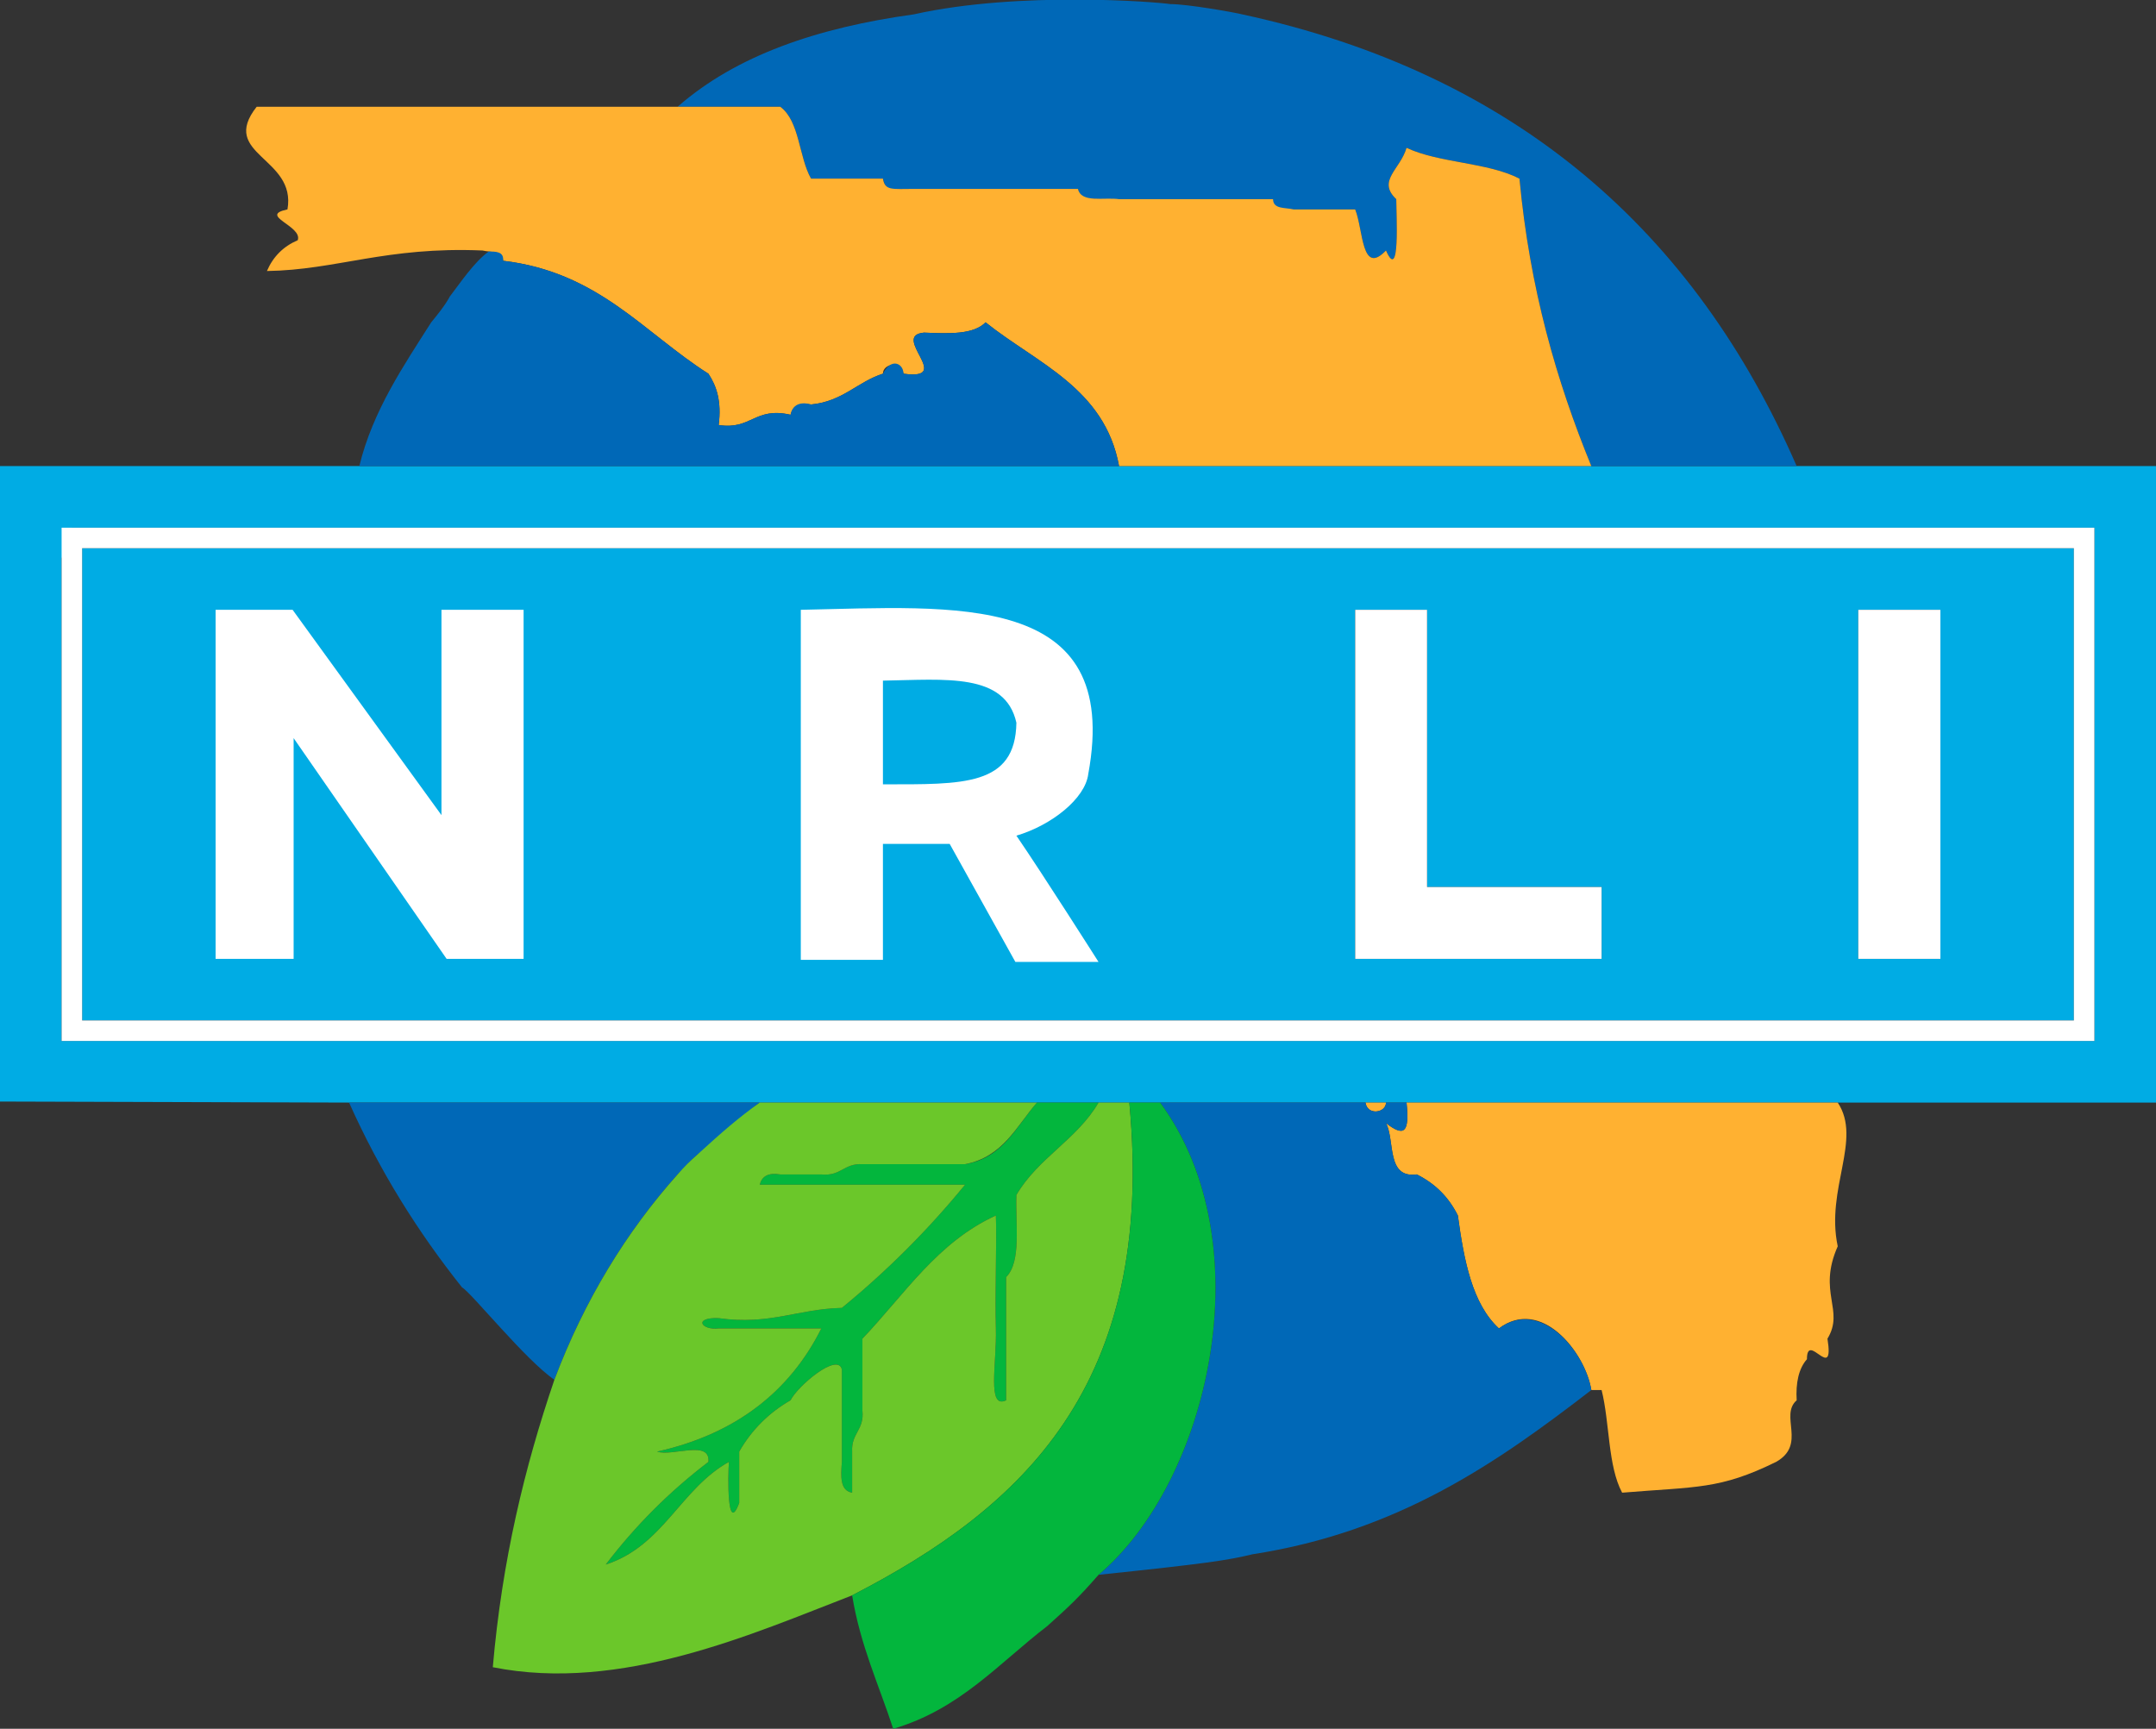
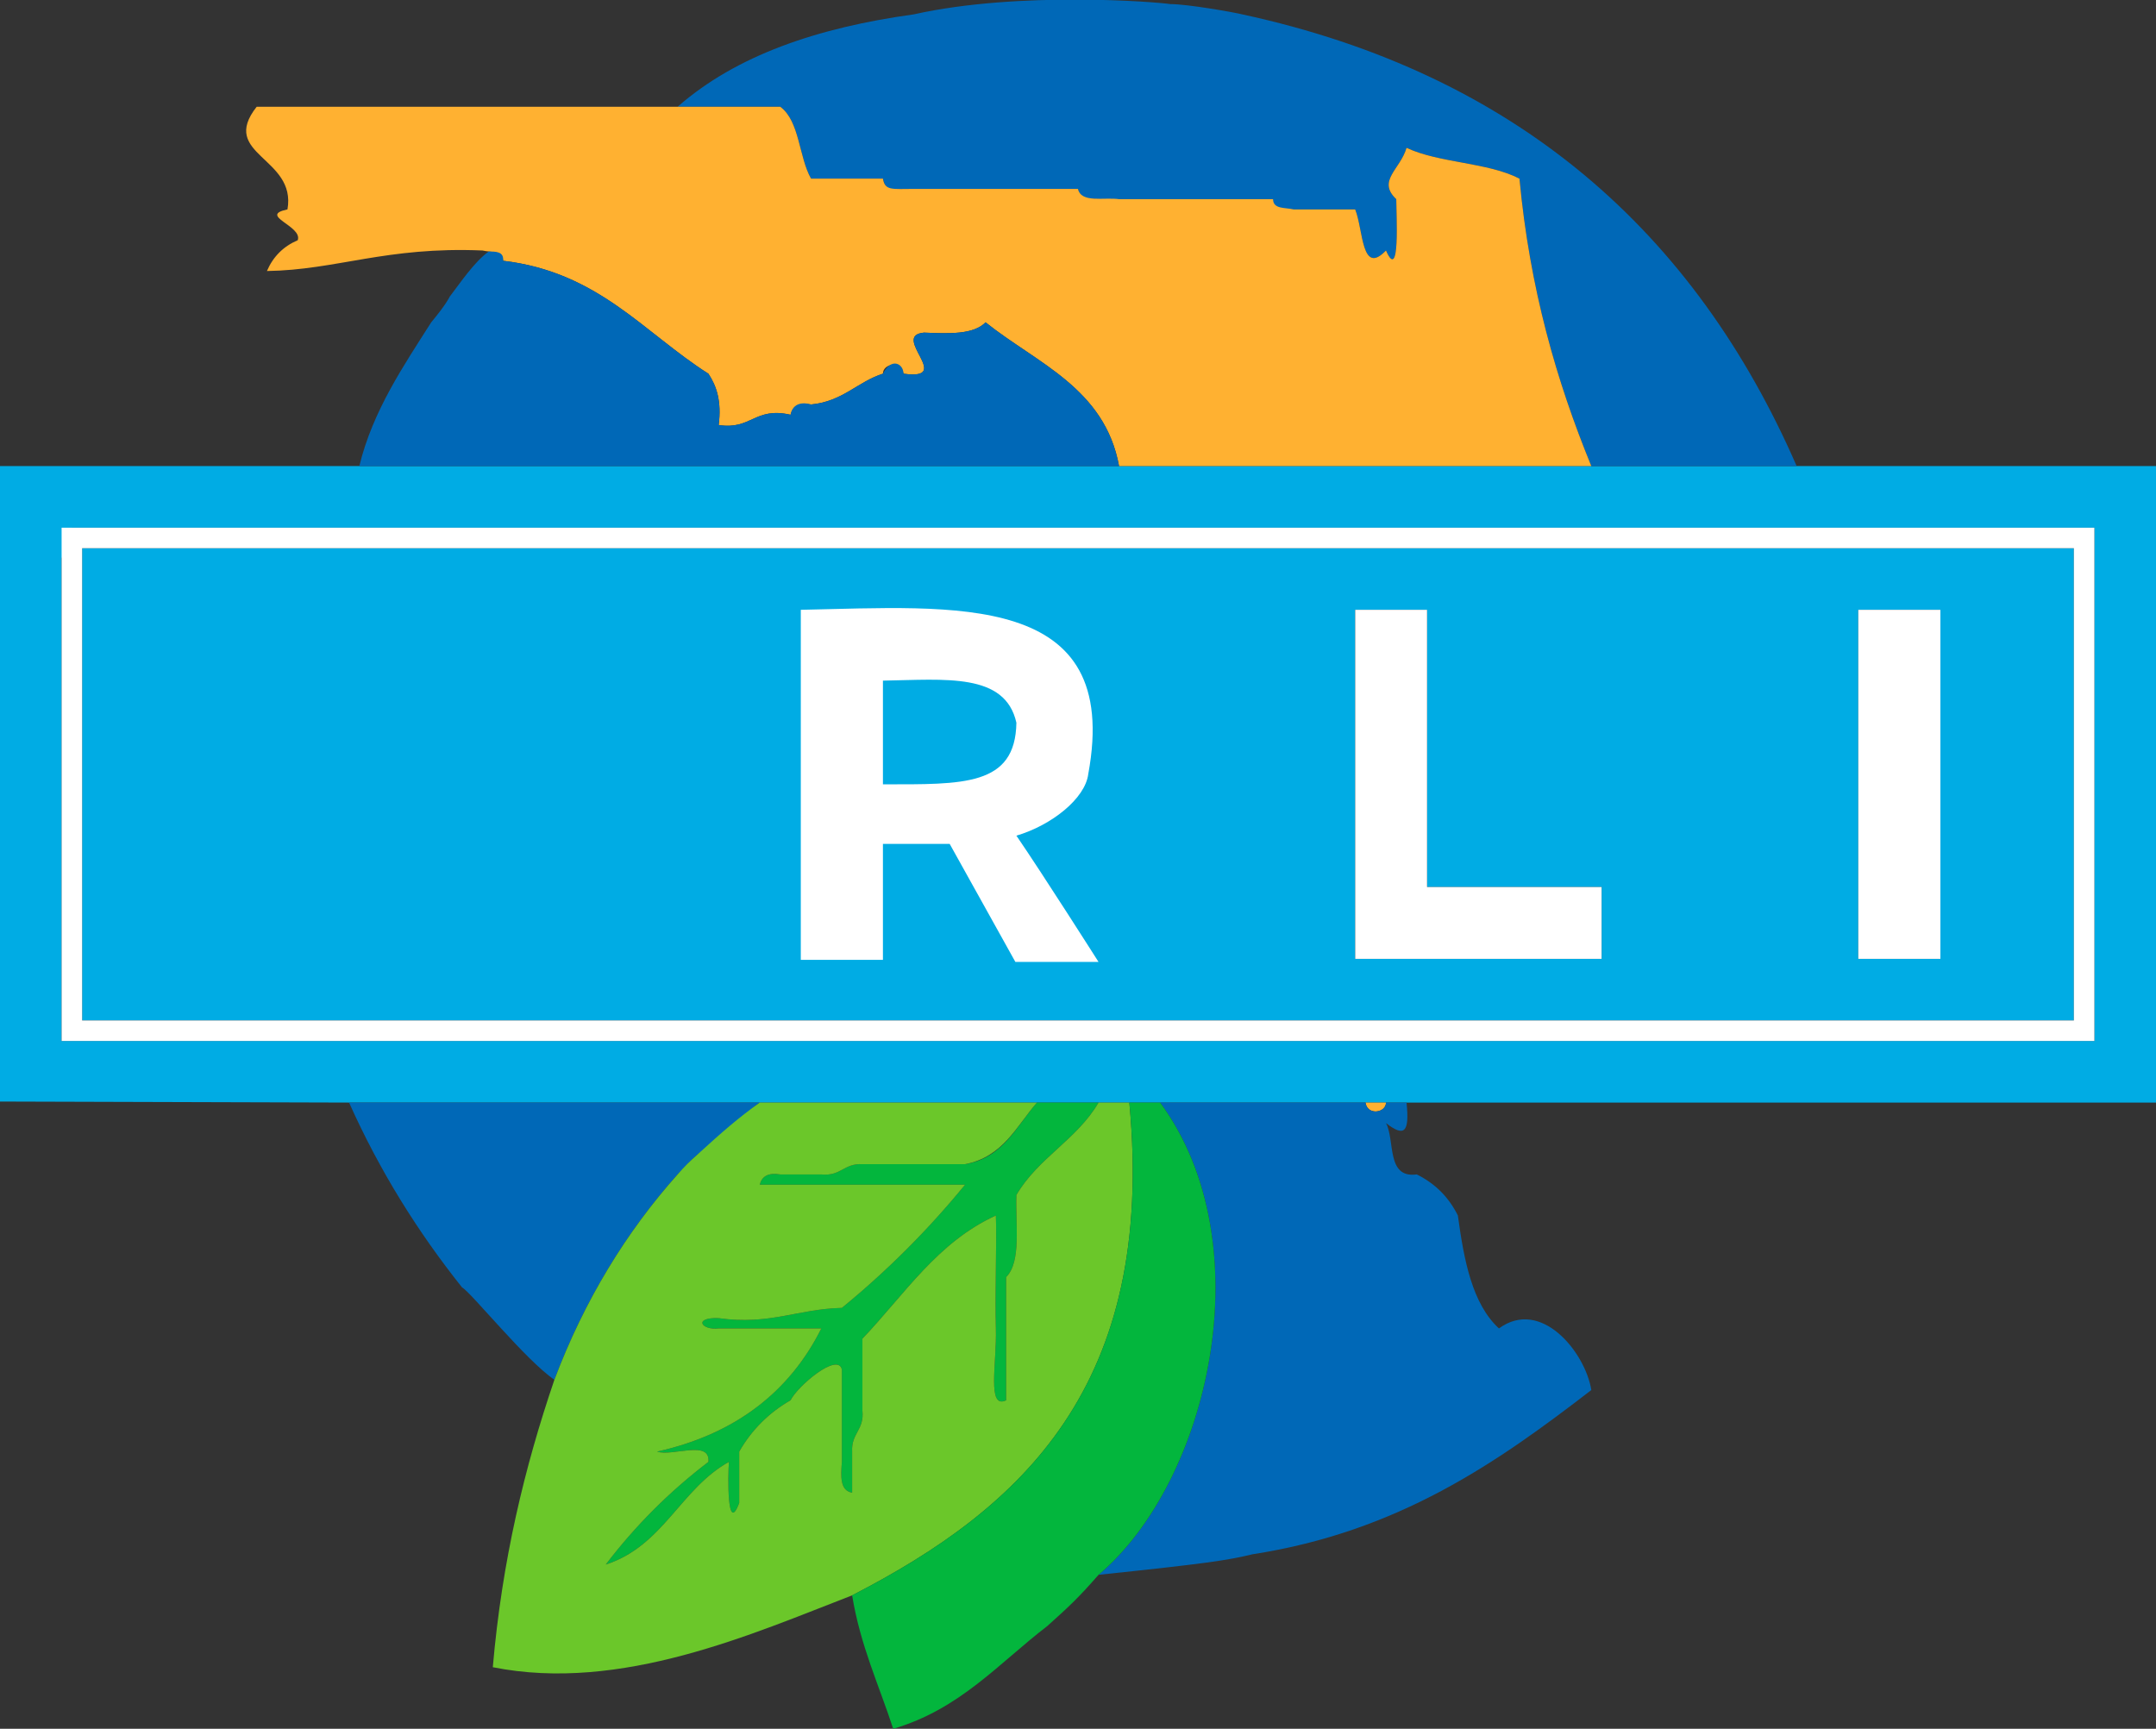
<svg xmlns="http://www.w3.org/2000/svg" version="1.1" id="Layer_1" x="0px" y="0px" width="210px" height="168.4px" viewBox="0 0 210 168.4" enable-background="new 0 0 210 168.4" xml:space="preserve">
  <rect x="0" y="0" width="210" height="168.4" fill="#333333" stroke="none" />
  <g>
    <path fill-rule="evenodd" clip-rule="evenodd" fill="#00ACE4" d="M109,45.4c0,0,30.7,0,46,0c6.7,0,13.3,0,20,0c11.7,0,23.3,0,35,0   c0,20.7,0,41.3,0,62c-10.3,0-20.7,0-31,0c-14,0-28,0-42,0c-0.7,0-1.3,0-2,0s-1.3,0-2,0c-6.7,0-13.3,0-20,0c-1,0-2,0-3,0s-2,0-3,0   c-2,0-4,0-6,0c-9,0-18,0-27,0c-13.3,0-26.7,0-40,0l-34-0.1c0,0,0-41.6,0-61.9c11.3,0,34,0,34,0H109z M6,54.4c0,15.7,0,31.3,0,47   c66,0,132,0,198,0c0-16.7,0-33.3,0-50c-65.7,0-131.3,0-197,0" />
    <path fill-rule="evenodd" clip-rule="evenodd" fill="#00ACE4" d="M8,53.4c64.3,0,129.7,0,194,0c0,15.3,0,30.7,0,46   c-64.7,0-129.3,0-194,0c0-14.3,0-28.7,0-43 M132,93.4c8,0,16,0,24,0c0-2.3,0-4.7,0-7c-5.7,0-11.3,0-17,0c0-9,0-18,0-27   c-2.3,0-4.7,0-7,0C132,70.8,132,82.1,132,93.4z M181,93.4c2.7,0,5.3,0,8,0c0-11.3,0-22.7,0-34c-2.7,0-5.3,0-8,0   C181,70.8,181,82.1,181,93.4z" />
    <path fill-rule="evenodd" clip-rule="evenodd" fill="#FFFFFF" d="M132,59.4c2.3,0,4.7,0,7,0c0,9,0,18,0,27c5.7,0,11.3,0,17,0   c0,2.3,0,4.7,0,7c-8,0-16,0-24,0C132,82.1,132,70.8,132,59.4z" />
    <path fill-rule="evenodd" clip-rule="evenodd" fill="#FFFFFF" d="M181,59.4c2.7,0,5.3,0,8,0c0,11.3,0,22.7,0,34c-2.7,0-5.3,0-8,0   C181,82.1,181,70.8,181,59.4z" />
    <path fill-rule="evenodd" clip-rule="evenodd" fill="#03B63D" d="M101,107.4c2,0,4,0,6,0c-2.1,3.6-5.9,5.4-8,9   c-0.1,2.9,0.5,6.5-1,8c0,2.7,0,5.3,0,8c0,1.3,0,2.7,0,4c-1.9,0.9-0.9-3.6-1-7c-0.1-3.6,0.1-8.4,0-11c-5.7,2.6-8.9,7.7-13,12   c0,2.3,0,4.7,0,7c0.2,1.9-1.1,2.2-1,4c0,1.3,0,2.7,0,4c-1.2-0.2-1.1-1.6-1-3c0-3,0-6,0-9c-0.4-1.7-4.3,1.6-5,3   c-2.1,1.2-3.8,2.9-5,5c0,1.7,0,3.3,0,5c-1.2,3.2-1.1-2.7-1-4c-4.7,2.6-6.4,8.2-12,10c2.9-3.8,6.2-7.1,10-10c0.2-2.2-3.5-0.5-5-1   c7.6-1.7,12.9-5.8,16-12c-1.7,0-3.3,0-5,0s-3.3,0-5,0c-1.7,0.2-2.5-1.1,0-1c5,0.7,7.7-0.9,12-1c4.4-3.6,8.4-7.6,12-12   c-4.3,0-8.7,0-13,0c-2.3,0-4.7,0-7,0c0.2-0.8,0.8-1.2,2-1c1.3,0,2.7,0,4,0c1.9,0.2,2.2-1.1,4-1c3.3,0,6.7,0,10,0   C97.7,112.8,99,109.7,101,107.4z" />
    <path fill-rule="evenodd" clip-rule="evenodd" fill="#FFB131" d="M133,107.4c0.7,0,1.3,0,2,0C135,108.4,133.2,108.7,133,107.4z" />
    <path fill-rule="evenodd" clip-rule="evenodd" fill="#0068B7" d="M121,1.4c26.8,5.8,44.1,21.3,54,44c-6.7,0-13.3,0-20,0   c-3.4-8.3-6-17.3-7-28c-3.1-1.6-7.8-1.5-11-3c-0.6,2.1-2.9,3.2-1,5c0,1.5,0.4,8.2-1,5c-2.4,2.5-2.2-2-3-4c-2,0-4,0-6,0   c-2.1,0-2.1-0.6-2-1c-5,0-10,0-15,0c-4,0.1-3.8-0.3-4-1c-5.3,0-10.7,0-16,0c-2.2,0-2.7,0.3-3-1c-2.3,0-4.7,0-7,0   c-1.2-2.1-1.1-5.6-3-7c-3.3,0-6.7,0-10,0c5.7-5,13.6-7.7,23-9c10.3-2.3,23.8-1.2,25-1C115.7,0.4,120.2,1.2,121,1.4z" />
    <path fill-rule="evenodd" clip-rule="evenodd" fill="#FFB131" d="M47,24.4c-9.4-0.4-14.2,1.9-21,2c0.6-1.4,1.6-2.4,3-3   c0.5-1.4-3.9-2.4-1-3c0.9-5.1-6.7-5.3-3-10c13.7,0,27.3,0,41,0c3.3,0,6.7,0,10,0c1.9,1.4,1.8,4.9,3,7c2.3,0,4.7,0,7,0   c0.2,1.2,0.9,1,3,1c5.3,0,10.7,0,16,0c0.3,1.4,2.5,0.8,4,1c5,0,10,0,15,0c0,1,1.2,0.8,2,1c2,0,4,0,6,0c0.8,2,0.6,6.5,3,4   c1.4,3.2,1-3.5,1-5c-1.9-1.8,0.4-2.9,1-5c3.2,1.5,7.9,1.4,11,3c1,10.7,3.6,19.7,7,28c-15.3,0-30.7,0-46,0c-1.4-7.6-8-10-13-14   c-1.2,1.2-3.5,1.1-6,1c-3.3,0.3,3,4.7-2,4c-0.2-1.3-2-1-2,0c-2.5,0.8-3.9,2.7-7,3c-1.2-0.2-1.8,0.2-2,1c-3.5-0.8-3.8,1.5-7,1   c0.3-2.3-0.2-3.8-1-5c-6.3-4-10.7-9.9-20-11C49,24.4,47.8,24.6,47,24.4z" />
    <path fill-rule="evenodd" clip-rule="evenodd" fill="#0068B7" d="M45,125.4c-4.3-5.4-8-11.3-11-18c13.3,0,26.7,0,40,0   c-2.1,1.5-3.7,3.6-6,5c-1,0.9-1.2,1.2-2,2c-5,5.6-9.1,12.3-12,20C51.2,132.5,45.9,125.9,45,125.4z" />
-     <path fill-rule="evenodd" clip-rule="evenodd" fill="#FFB131" d="M155,135.4c-0.6-3.7-4.9-9.1-9-6c-2.6-2.4-3.4-6.6-4-11   c-0.9-1.8-2.2-3.1-4-4c-3,0.4-2.1-3.3-3-5c1.8,1.4,2.3,0.9,2-2c14,0,28,0,42,0c2.4,3.6-1.2,8.4,0,14c-2,4.5,0.7,6.2-1,9   c0.7,4.4-2-0.8-2,2c-0.8,0.9-1.1,2.3-1,4c-1.7,1.5,1,4.3-2,6c-5.5,2.7-7.7,2.4-15,3c-1.4-2.6-1.2-6.8-2-10   C155.7,135.4,155.3,135.4,155,135.4z" />
    <path fill-rule="evenodd" clip-rule="evenodd" fill="#6BC72A" d="M54,134.4c2.9-7.7,7-14.4,12-20c0.7-0.8,1.1-1.2,2-2   c2.3-2.1,3.9-3.5,6-5c9,0,18,0,27,0c-2,2.3-3.3,5.3-7,6c-3.3,0-6.7,0-10,0c-1.8-0.1-2.1,1.2-4,1c-1.3,0-2.7,0-4,0   c-1.2-0.2-1.8,0.2-2,1c2.3,0,4.7,0,7,0c4.3,0,8.7,0,13,0c-3.6,4.4-7.6,8.4-12,12c-4.3,0.1-7,1.7-12,1c-2.5-0.1-1.7,1.2,0,1   c1.7,0,3.3,0,5,0s3.3,0,5,0c-3.1,6.2-8.4,10.3-16,12c1.5,0.5,5.2-1.2,5,1c-3.8,2.9-7.1,6.2-10,10c5.6-1.8,7.3-7.4,12-10   c-0.1,1.3-0.2,7.2,1,4c0-1.7,0-3.3,0-5c1.2-2.1,2.9-3.8,5-5c0.7-1.4,4.6-4.7,5-3c0,3,0,6,0,9c-0.1,1.4-0.2,2.8,1,3c0-1.3,0-2.7,0-4   c-0.1-1.8,1.2-2.1,1-4c0-2.3,0-4.7,0-7c4.1-4.3,7.3-9.4,13-12c0.1,2.6-0.1,7.4,0,11c0.1,3.4-0.9,7.9,1,7c0-1.3,0-2.7,0-4   c0-2.7,0-5.3,0-8c1.5-1.5,0.9-5.1,1-8c2.1-3.6,5.9-5.4,8-9c1,0,2,0,3,0c2.6,27.6-10.5,39.5-27,48c-9.6,3.7-22.5,9.5-35,7   C48.9,152,51.1,142.9,54,134.4z" />
    <path fill-rule="evenodd" clip-rule="evenodd" fill="#0068B7" d="M155,135.4c-9.2,7.1-18.8,13.8-33,16c-2.5,0.6-4.5,0.9-15,2   c10.8-9.1,16.1-32.3,6-46c6.7,0,13.3,0,20,0c0.2,1.3,2,1,2,0c0.7,0,1.3,0,2,0c0.3,2.9-0.2,3.4-2,2c0.9,1.7,0,5.4,3,5   c1.8,0.9,3.1,2.2,4,4c0.6,4.4,1.4,8.6,4,11C150.1,126.4,154.4,131.7,155,135.4z" />
    <path fill-rule="evenodd" clip-rule="evenodd" fill="#03B63D" d="M102,158.4c-4.7,3.6-8.5,8.1-15,10c-1.4-4.3-3.2-8.1-4-13   c16.5-8.5,29.6-20.4,27-48c1,0,2,0,3,0c10.1,13.7,4.8,36.9-6,46C105,155.7,104,156.6,102,158.4z" />
    <path fill-rule="evenodd" clip-rule="evenodd" fill="#0068B7" d="M47.6,24.5c0.7,0,1.5,0,1.4,0.9c9.3,1.1,13.7,7,20,11   c0.8,1.2,1.3,2.7,1,5c3.2,0.5,3.5-1.8,7-1c0.3-1.6,2-1,2-1c3.1-0.3,4.5-2.2,7-3c0.8-1.6,2-1,2,0c5,0.7-1.3-3.7,2-4   c2.5,0.1,4.8,0.2,6-1c5,4,11.6,6.4,13,14c-26,0-74,0-74,0c1.3-5.4,4.4-9.9,7-14c1.5-1.8,1.8-2.5,1.8-2.5   C44.8,27.6,46.2,25.5,47.6,24.5z" />
-     <path fill-rule="evenodd" clip-rule="evenodd" fill="#FFFFFF" d="M21,59.4c1.7,0,7.5,0,7.5,0l14.5,20v-20c0,0,5.7,0,8,0   c0,11.3,0,34,0,34h-7.5L28.6,71.9c0,0,0,14.5,0,21.5c-2.3,0-5.3,0-7.6,0C21,82.1,21,70.8,21,59.4z" />
    <path fill-rule="evenodd" clip-rule="evenodd" fill="#FFFFFF" d="M78,59.4c15-0.3,31.3-1.9,28,16c-0.3,2.4-3.6,5-7,6   c2.6,3.8,8,12.3,8,12.3h-8.1l-6.4-11.5l-6.5,0v11.3h-8C78,93.4,78,70.8,78,59.4z M86,76.4c7.8,0,12.9,0.2,13-6   c-1.1-4.9-6.9-4.2-13-4.1V76.4z" />
    <path fill-rule="evenodd" clip-rule="evenodd" fill="#FFFFFF" d="M6,51.4c0,0,132.3,0,198,0c0,16.7,0,33.3,0,50c-66,0-132,0-198,0   C6,85.8,6,51.4,6,51.4z M8,56.4c0,0,0,28.7,0,43c64.7,0,129.3,0,194,0c0-15.3,0-30.7,0-46c-64.3,0-194,0-194,0V56.4z" />
  </g>
</svg>